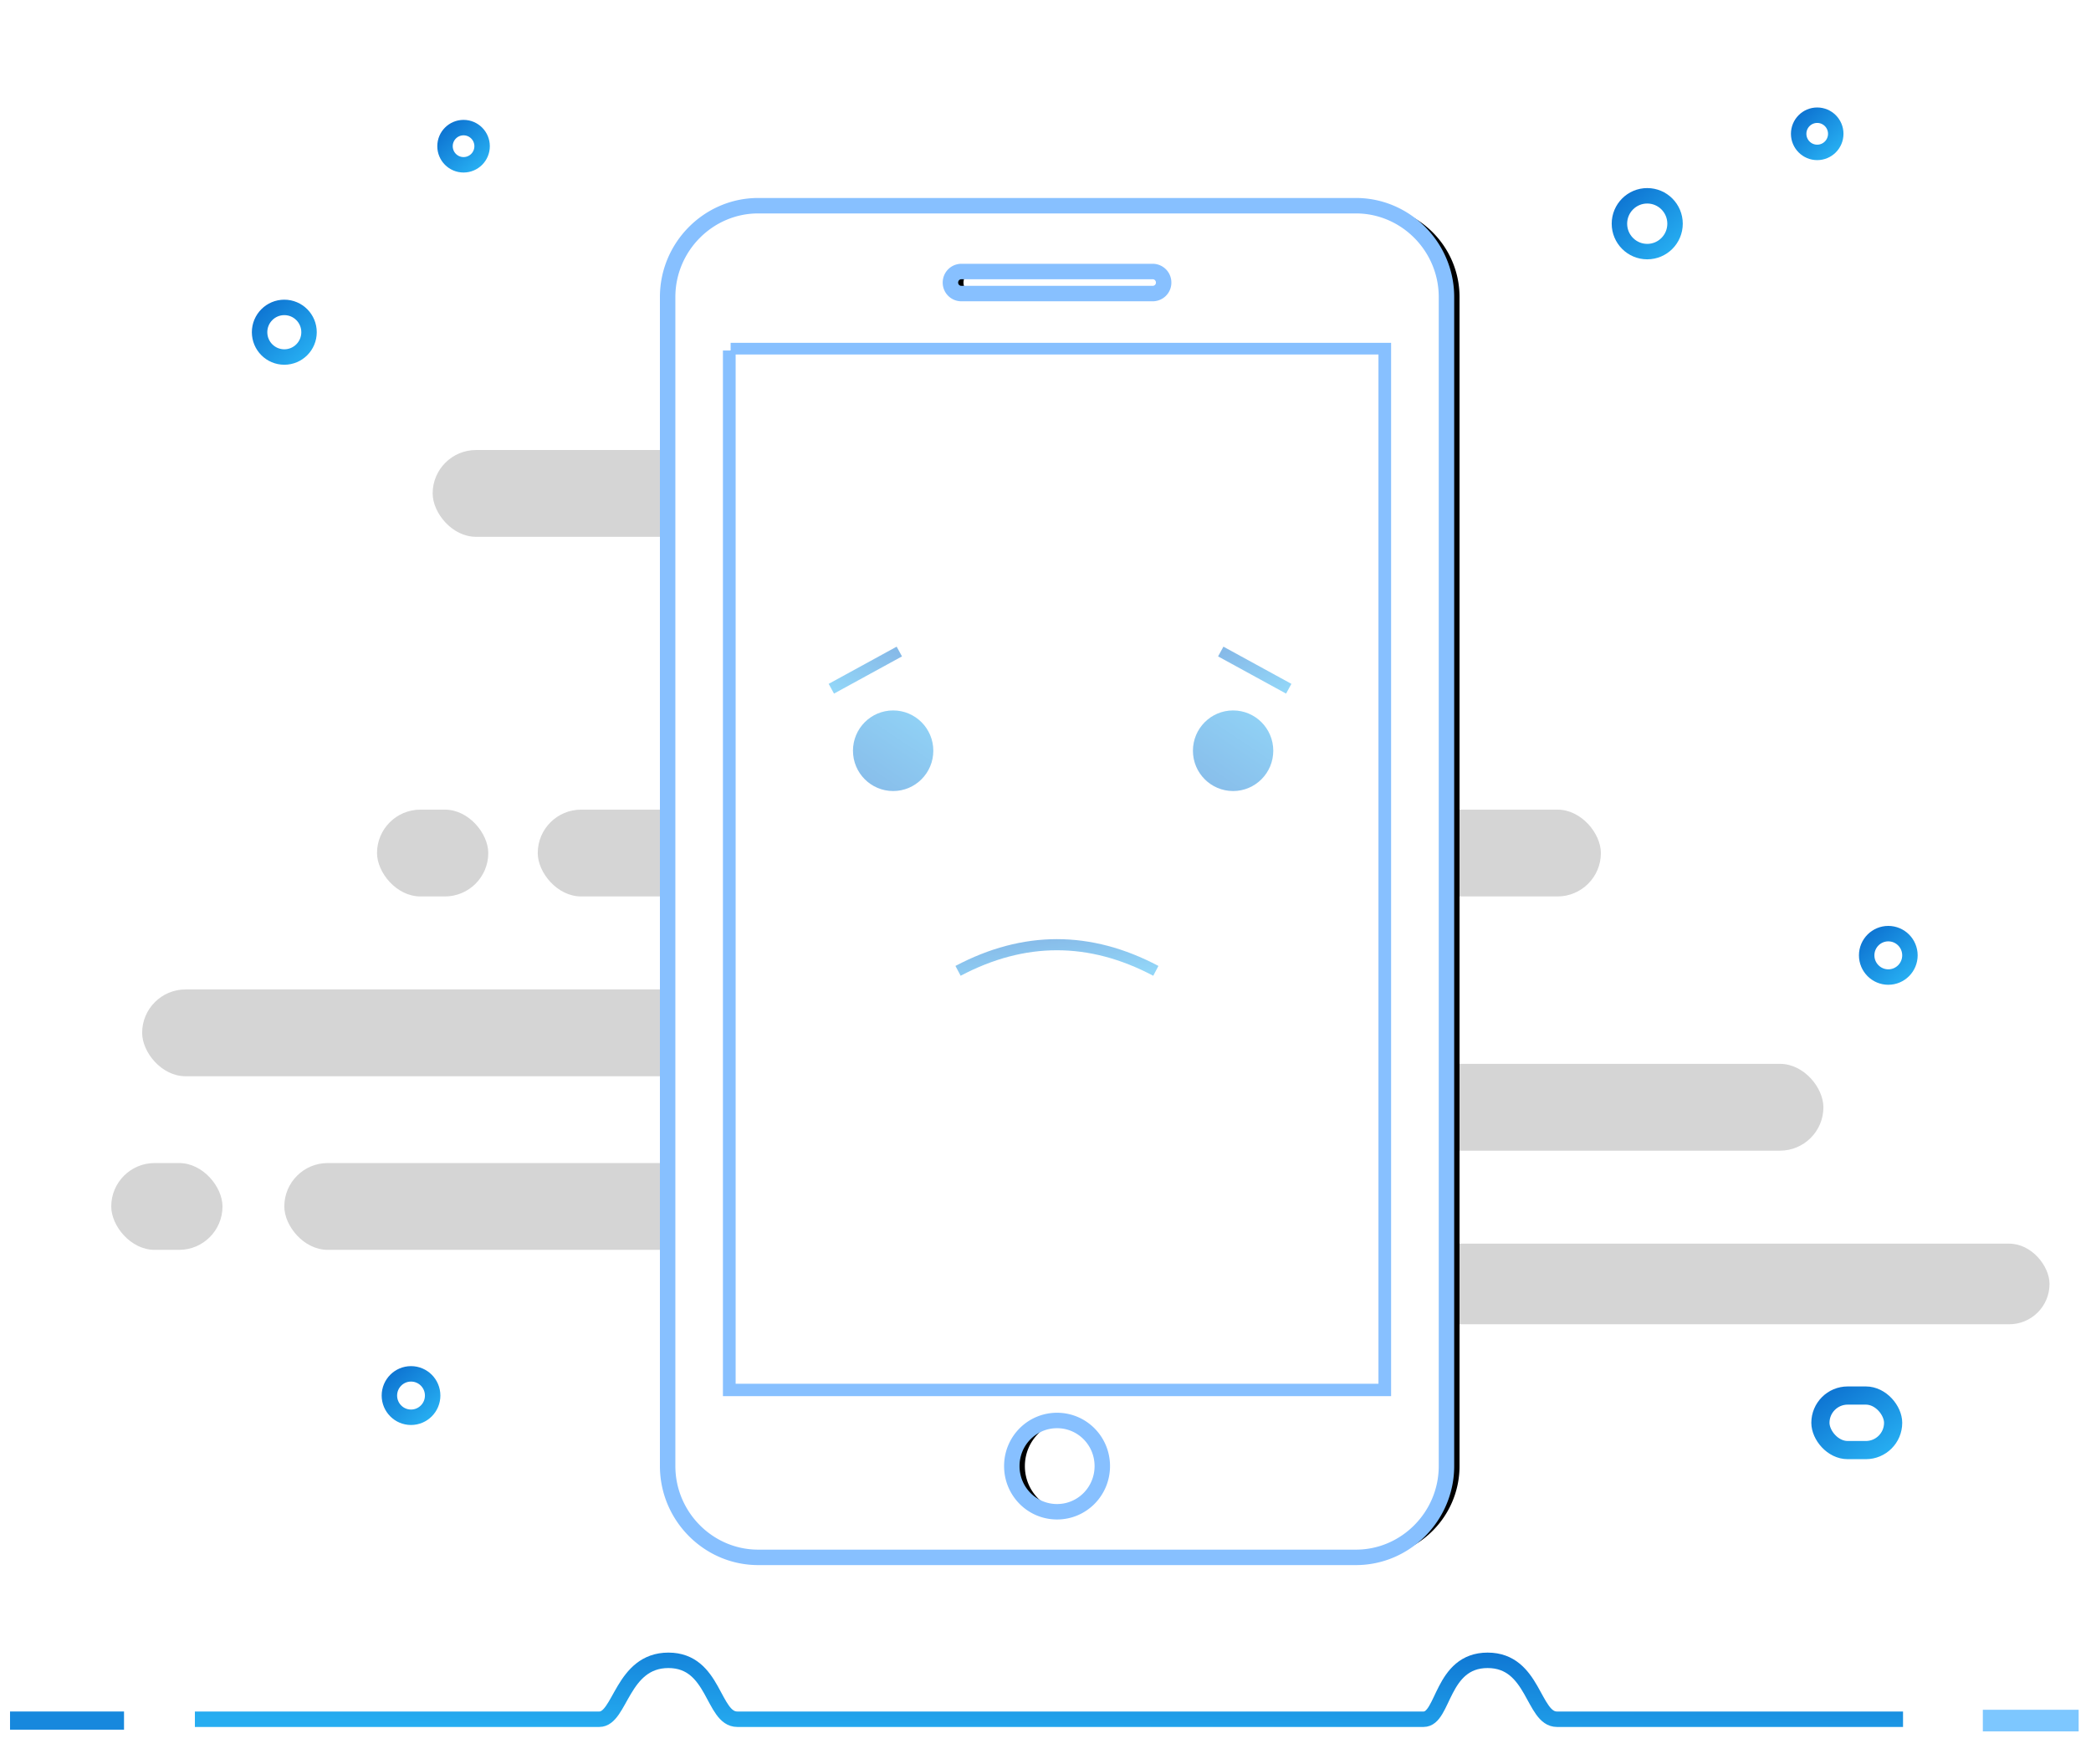
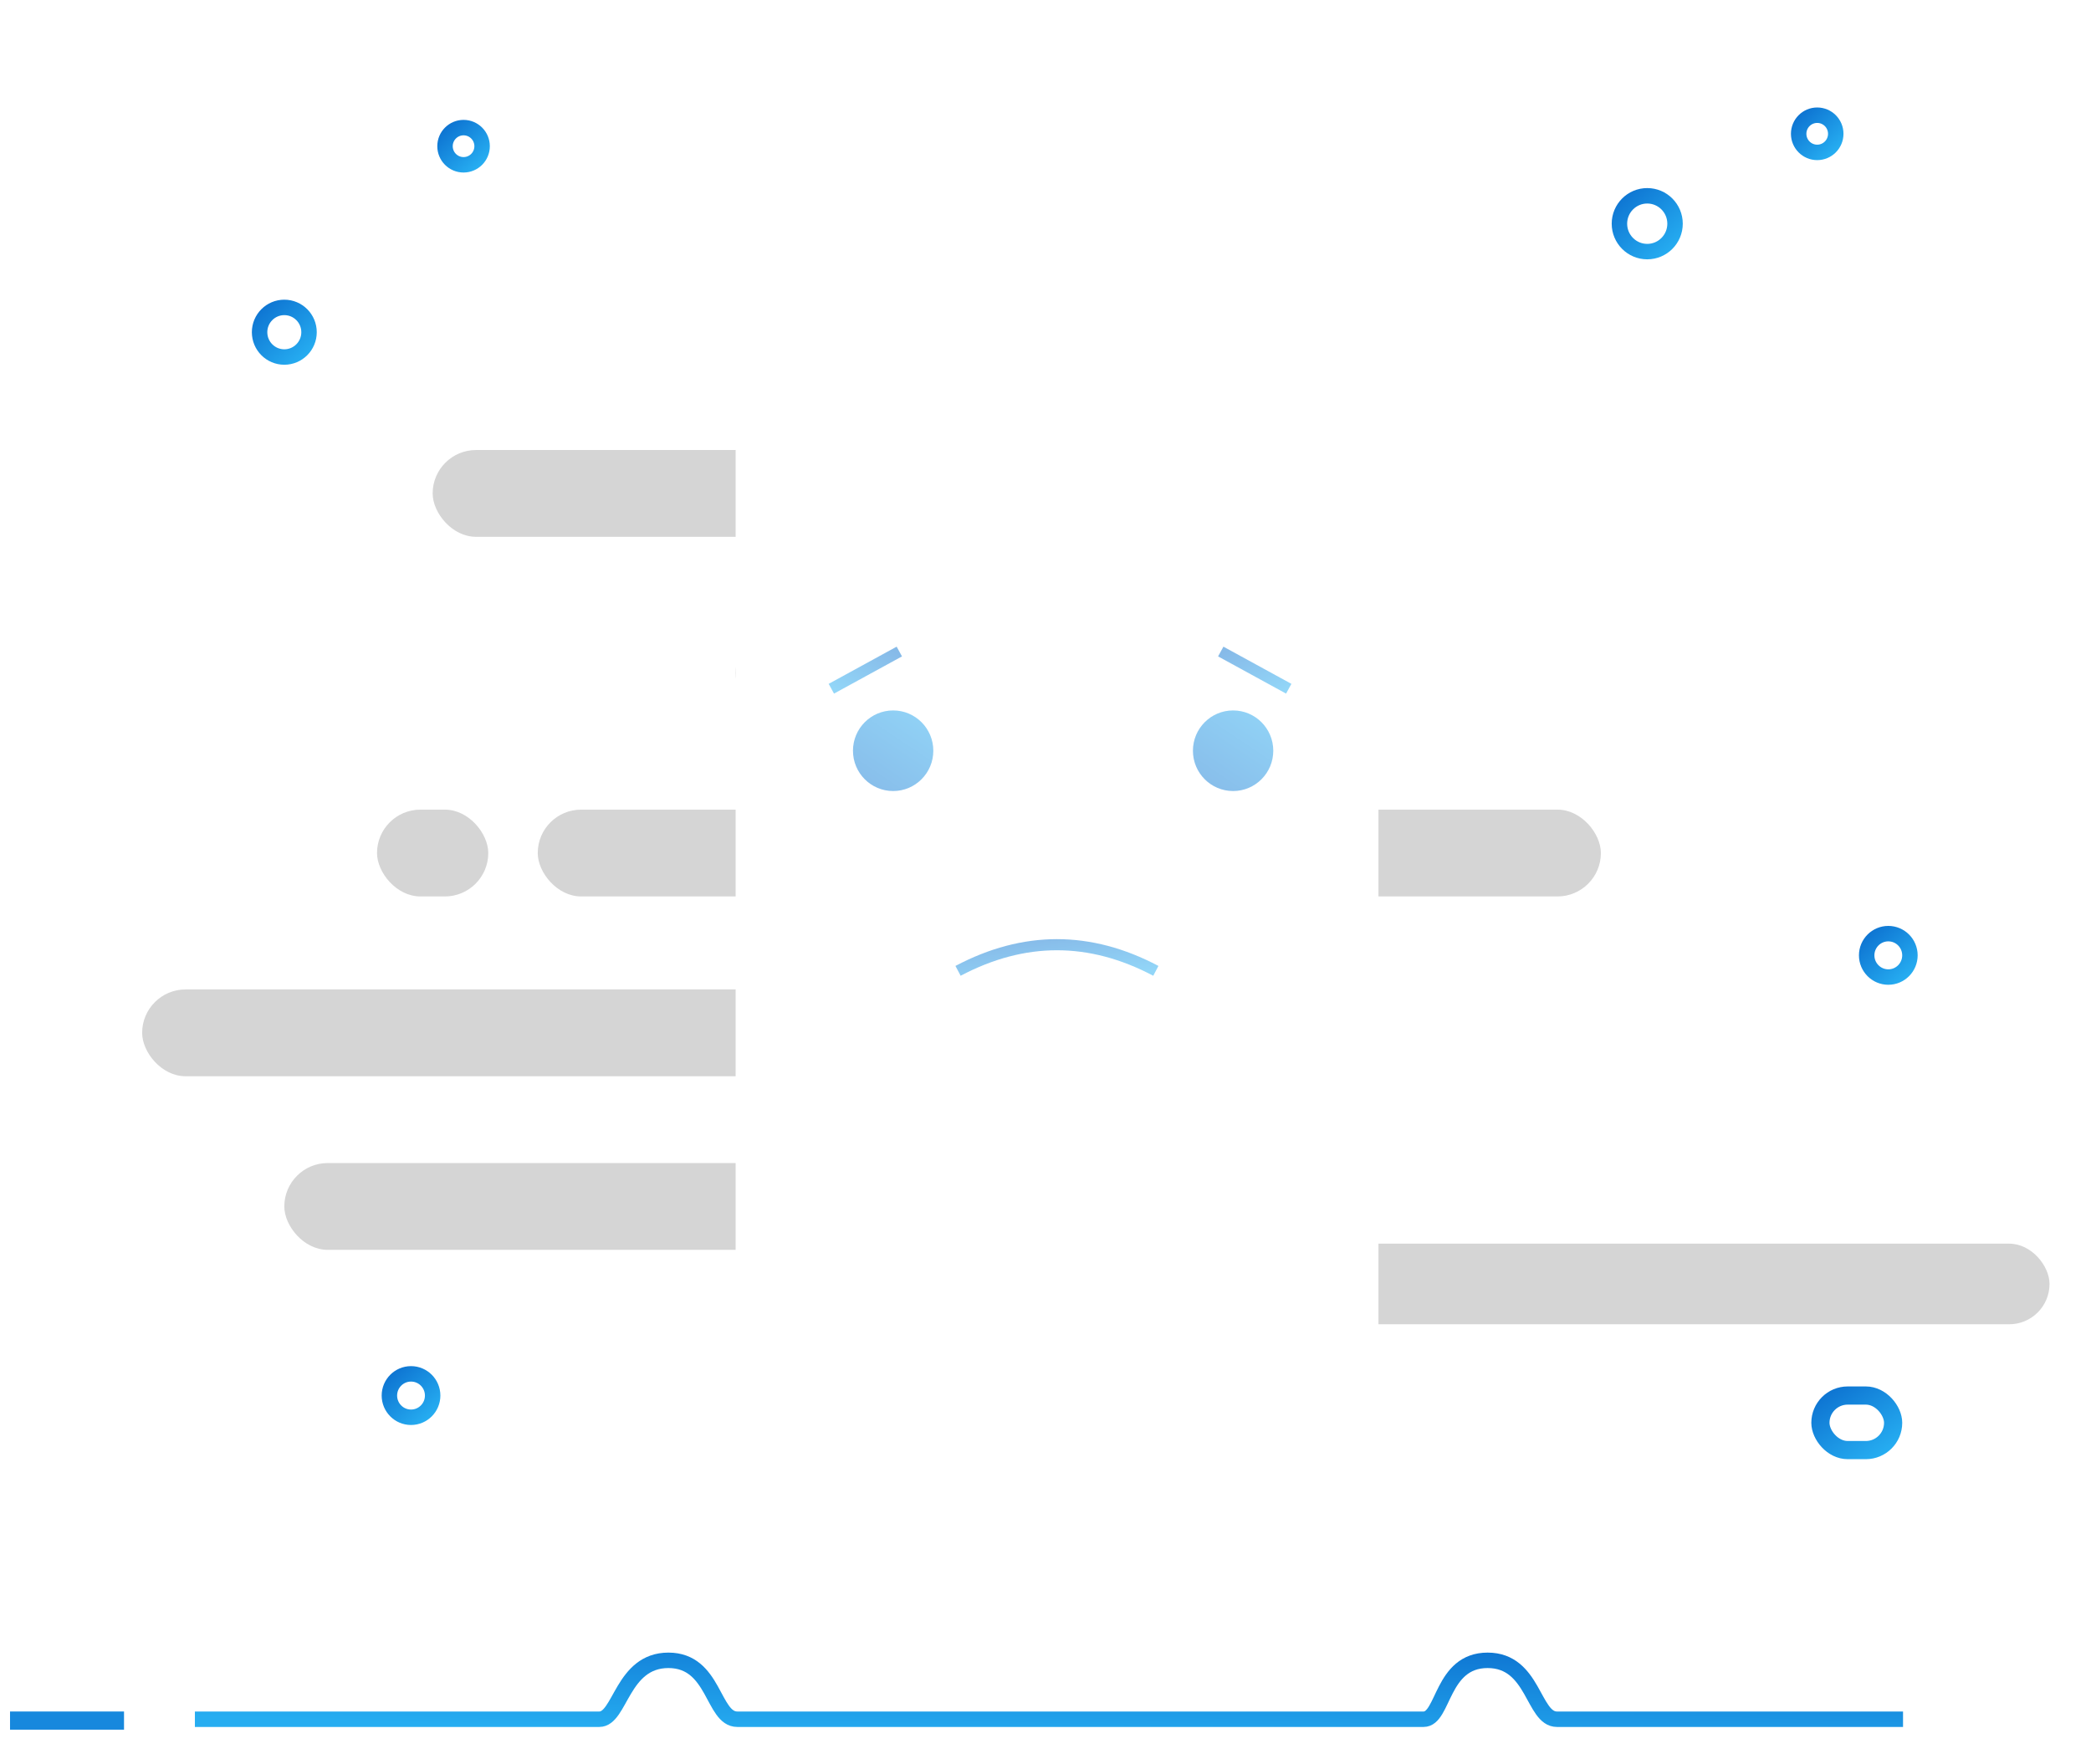
<svg xmlns="http://www.w3.org/2000/svg" xmlns:xlink="http://www.w3.org/1999/xlink" width="160" height="135" viewBox="0 0 160 135">
  <defs>
    <linearGradient id="a" x1="4.062%" x2="94.383%" y1="0%" y2="100%">
      <stop offset="0%" stop-color="#0E75D2" />
      <stop offset="100%" stop-color="#26ADF1" />
    </linearGradient>
-     <path id="c" d="M52.666 0H6.928C3.121 0 0 3.147 0 6.985V96.44c0 3.838 3.121 6.985 6.928 6.985h45.738c3.806 0 6.928-3.147 6.928-6.985V6.985C59.594 3.147 56.472 0 52.666 0zM22.484 5.035H37.11a.84.84 0 0 1 .843.853c0 .462-.37.835-.843.835H22.484a.837.837 0 0 1-.846-.835c0-.477.373-.853.846-.853zm7.313 94.9c-1.92 0-3.462-1.559-3.462-3.494 0-1.932 1.542-3.49 3.462-3.49 1.916 0 3.462 1.558 3.462 3.49 0 1.935-1.546 3.494-3.462 3.494zM4.82 11.081h49.947v79.416H4.821V11.081z" />
    <filter id="b" width="179.2%" height="145.6%" x="-37.9%" y="-22.8%" filterUnits="objectBoundingBox">
      <feMorphology in="SourceAlpha" operator="dilate" radius="1.091" result="shadowSpreadOuter1" />
      <feOffset dx="1" in="shadowSpreadOuter1" result="shadowOffsetOuter1" />
      <feGaussianBlur in="shadowOffsetOuter1" result="shadowBlurOuter1" stdDeviation="7" />
      <feComposite in="shadowBlurOuter1" in2="SourceAlpha" operator="out" result="shadowBlurOuter1" />
      <feColorMatrix in="shadowBlurOuter1" values="0 0 0 0 0.549 0 0 0 0 0.718 0 0 0 0 0.906 0 0 0 0.116 0" />
    </filter>
    <linearGradient id="d" x1="126.703%" x2="-17.985%" y1="-59.172%" y2="156.276%">
      <stop offset="0%" stop-color="#30C2FD" />
      <stop offset="100%" stop-color="#0663C8" />
    </linearGradient>
  </defs>
  <g fill="none" fill-rule="evenodd" transform="translate(1 6)">
    <g transform="translate(7.512 28.434)">
      <rect width="27.905" height="6.642" x="24.594" fill="#D5D5D5" rx="3.321" />
      <rect width="40.202" height="6.642" x="47.769" y="13.758" fill="#D5D5D5" rx="3.321" />
      <rect width="81.35" height="6.642" x="32.635" y="27.517" fill="#D5D5D5" rx="3.321" />
      <rect width="67.437" height="6.168" x="80.877" y="60.727" fill="#D5D5D5" rx="3.084" />
      <rect width="59.121" height="6.642" x="2.365" y="41.275" fill="#D5D5D5" rx="3.321" />
-       <rect width="59.121" height="6.642" x="71.891" y="46.969" fill="#D5D5D5" rx="3.321" />
      <rect width="48.242" height="6.642" x="13.243" y="54.559" fill="#D5D5D5" rx="3.321" />
      <rect width="8.513" height="6.642" x="57.229" fill="#D5D5D5" rx="3.321" />
      <rect width="8.513" height="6.642" x="20.337" y="27.517" fill="#D5D5D5" rx="3.321" />
      <rect width="5.565" height="4.174" x="130.783" y="72.348" fill="#FFF" stroke="url(#a)" stroke-width="1.391" rx="2.087" />
-       <rect width="8.513" height="6.642" y="54.559" fill="#D5D5D5" rx="3.321" />
    </g>
    <g transform="translate(50.087 9.74)">
      <use fill="#000" filter="url(#b)" xlink:href="#c" />
      <use fill="#FFF" stroke="#87C0FF" stroke-width="1.182" xlink:href="#c" />
    </g>
    <path fill="#FFF" d="M55.29 21.125h49.188V99.88H55.29z" />
    <path fill="#FFF" stroke="url(#a)" stroke-width=".85" d="M92.41 43.853l5.202 2.846" opacity=".5" />
    <path fill="#FFF" stroke="url(#a)" stroke-width=".85" d="M62.613 43.853l5.202 2.846" opacity=".5" transform="matrix(-1 0 0 1 130.428 0)" />
    <ellipse cx="125.044" cy="11.117" fill="#FFF" stroke="url(#a)" stroke-width="1.182" rx="2.128" ry="2.135" />
    <ellipse cx="30.451" cy="100.784" fill="#FFF" stroke="url(#a)" stroke-width="1.182" rx="1.655" ry="1.661" />
    <ellipse cx="34.471" cy="5.187" fill="#FFF" stroke="url(#a)" stroke-width="1.182" rx="1.419" ry="1.423" />
    <ellipse cx="20.755" cy="19.42" fill="#FFF" stroke="url(#a)" stroke-width="1.182" rx="1.892" ry="1.898" />
    <ellipse cx="143.49" cy="67.1" fill="#FFF" stroke="url(#a)" stroke-width="1.182" rx="1.655" ry="1.661" />
    <ellipse cx="138.05" cy="4.238" fill="#FFF" stroke="url(#a)" stroke-width="1.182" rx="1.419" ry="1.423" />
    <path fill="#FFF" stroke="url(#a)" stroke-width=".85" d="M72.308 68.286c2.523-1.333 5.045-2 7.568-2 2.522 0 5.045.667 7.567 2" opacity=".5" />
    <g fill="#FFF" stroke="url(#a)" stroke-width="1.182" opacity=".793" transform="translate(67.606)">
      <path d="M7.526 3.76h15.182M1.358 3.76h3.796" />
    </g>
    <path stroke="url(#a)" stroke-width="1.182" d="M13.913 4.507H40.4C42.242 4.507 42.143 0 45.7 0c3.556 0 3.335 4.507 4.896 4.507h52.52c1.902 0 1.712-4.507 5.268-4.507 3.557 0 3.668 4.507 5.285 4.507h30.948" transform="matrix(-1 0 0 1 158.53 121.043)" />
    <path stroke="#1788DD" stroke-linecap="square" stroke-width="1.391" d="M.463 125.654h7.331" />
-     <path fill="#FFF" stroke="#7DC7FF" stroke-width="1.655" d="M150.724 125.654h7.331" />
    <ellipse cx="67.342" cy="51.444" fill="url(#d)" opacity=".5" rx="3.074" ry="3.084" />
    <ellipse cx="93.355" cy="51.444" fill="url(#d)" opacity=".5" rx="3.074" ry="3.084" />
  </g>
</svg>